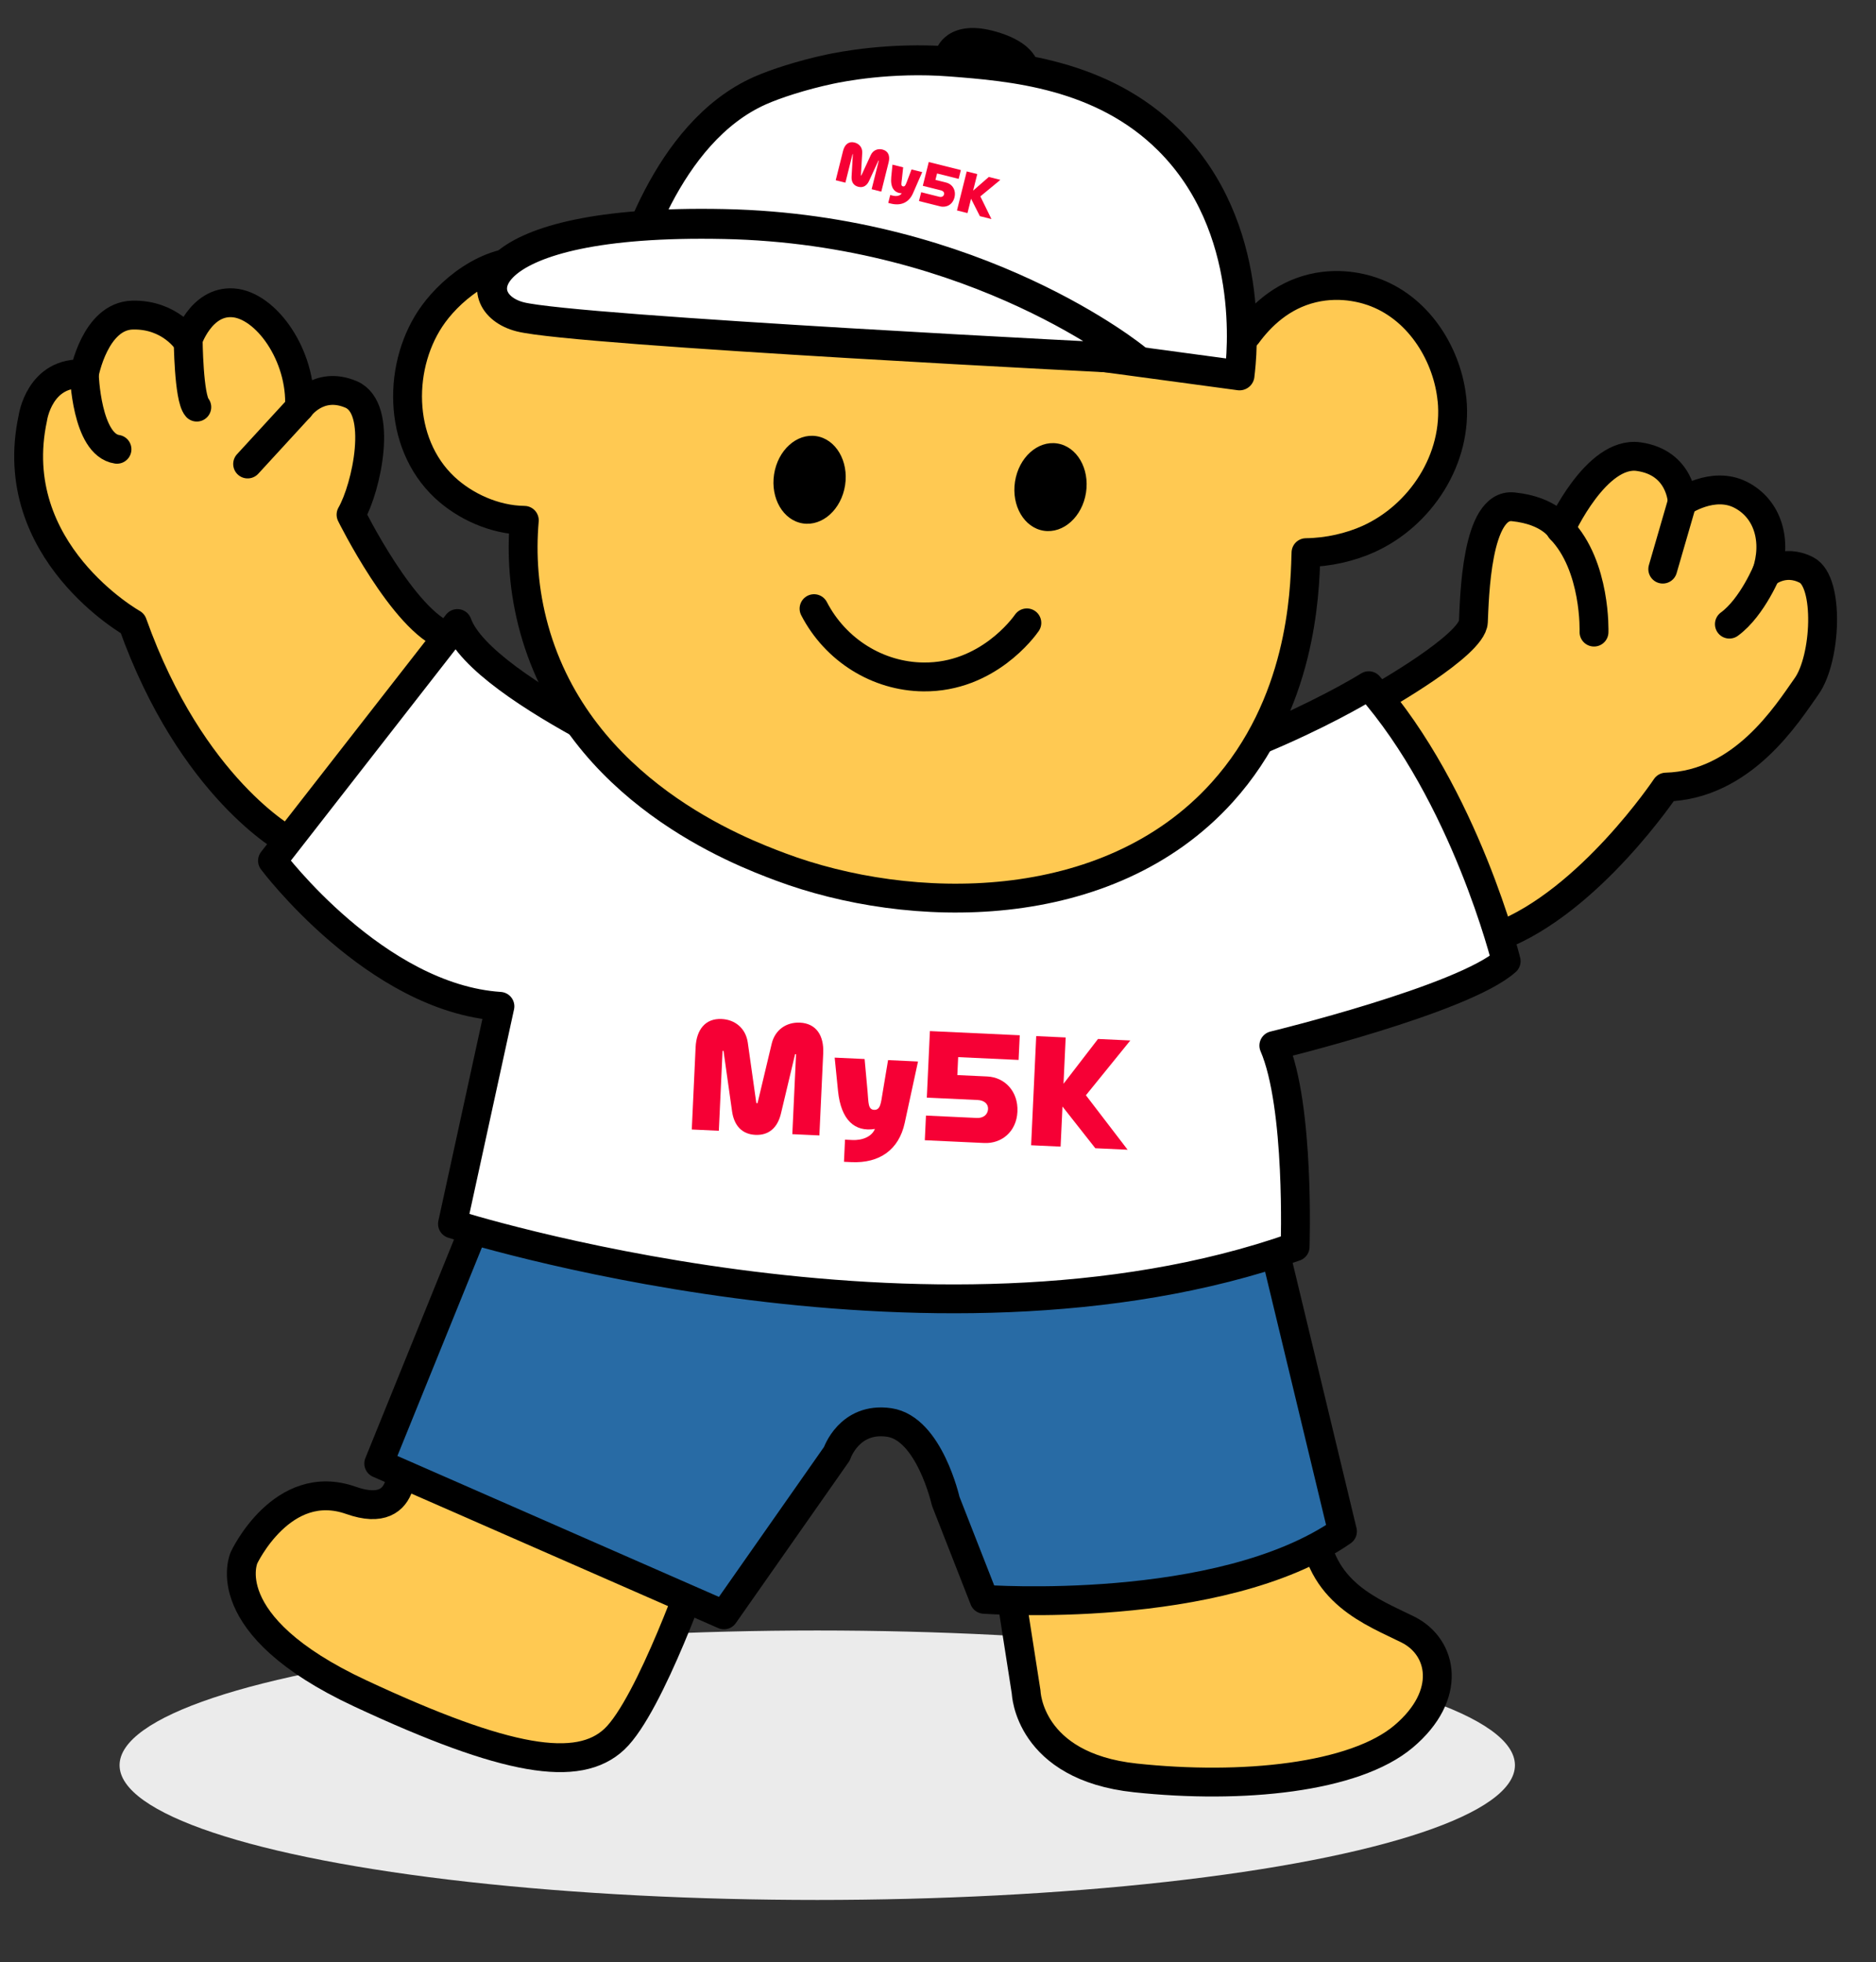
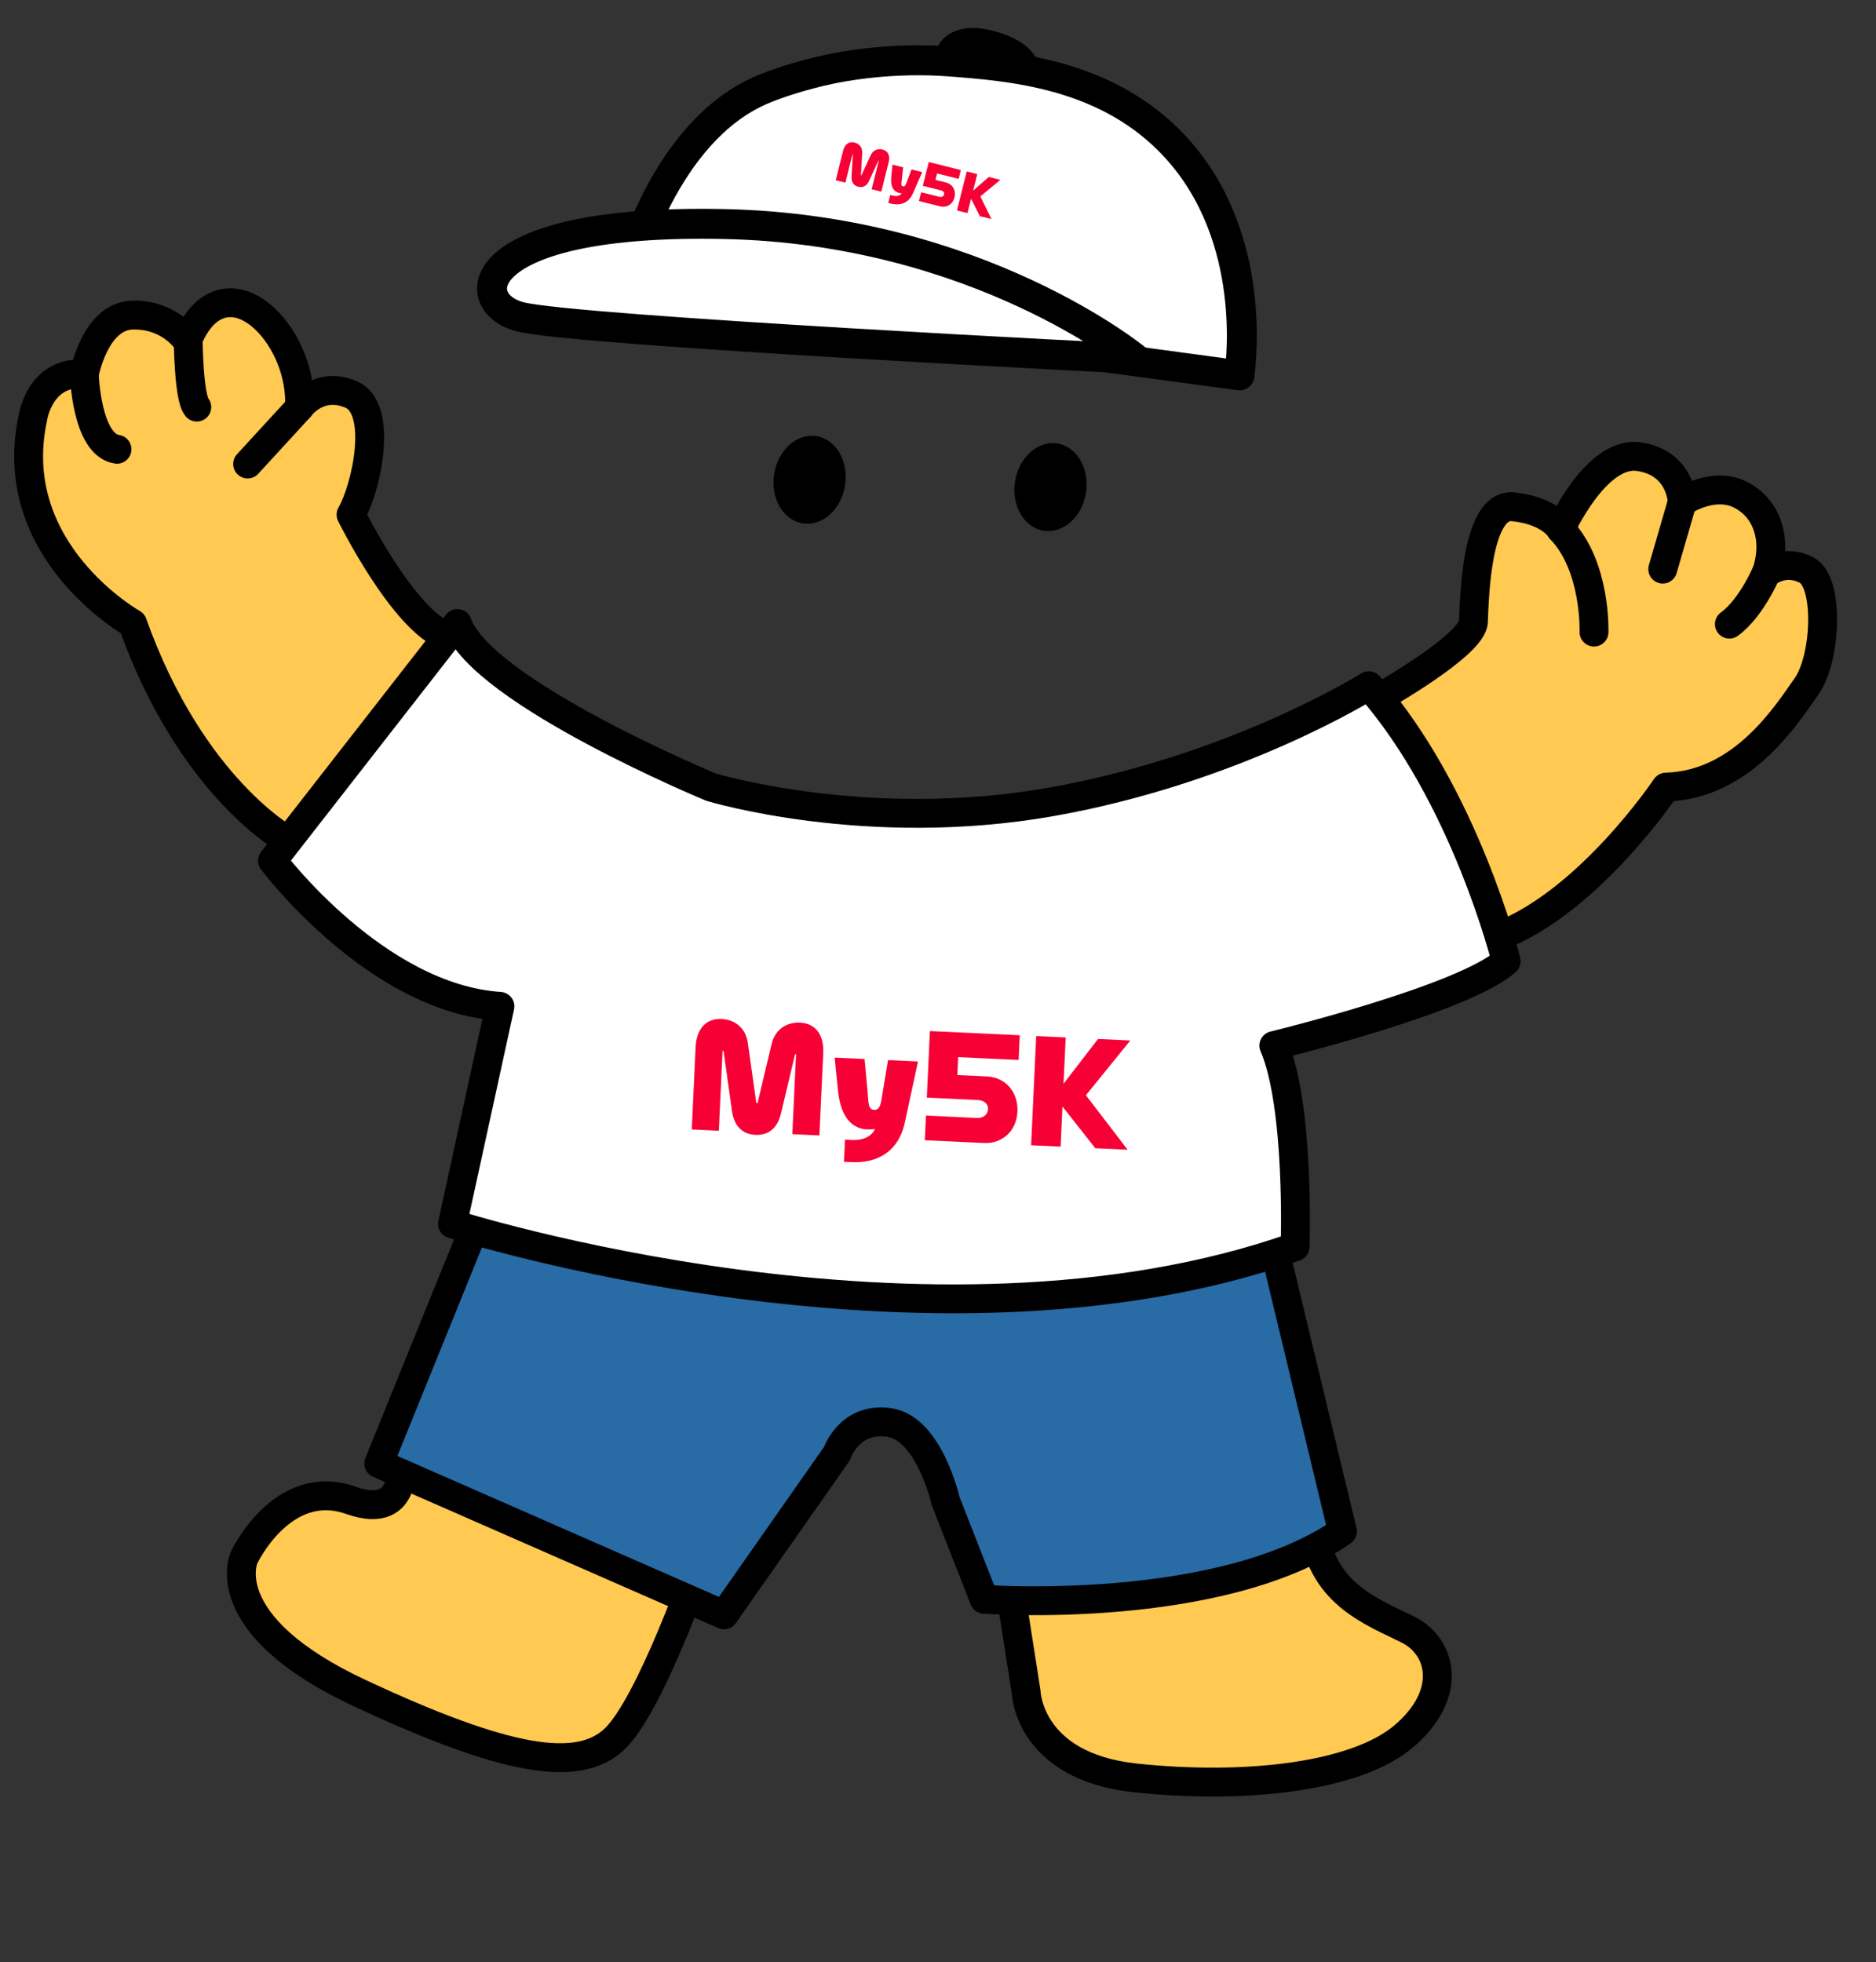
<svg xmlns="http://www.w3.org/2000/svg" width="130" height="136" viewBox="0 0 130 136" fill="none">
  <rect x="0" y="0" width="130" height="136" fill="#333333" stroke="none" />
  <g clip-path="url(#clip0_438_44782)">
-     <ellipse cx="48.347" cy="9.338" rx="48.347" ry="9.338" transform="matrix(-1 0 0 1 104.98 113.004)" fill="#EBEBEB" />
-     <path d="M95.557 48.364C95.557 48.364 102.025 44.725 102.1 43.099C102.176 41.475 102.289 34.861 104.858 35.125C107.428 35.389 108.147 36.674 108.147 36.674C108.147 36.674 110.603 31.231 113.552 31.648C116.5 32.063 116.576 34.785 116.576 34.785C116.576 34.785 118.692 33.312 120.62 34.294C122.548 35.277 123.152 37.545 122.397 39.737C122.397 39.737 123.606 38.679 125.193 39.511C126.78 40.342 126.554 45.633 125.193 47.56C123.833 49.488 120.771 54.401 115.443 54.552C115.443 54.552 110.152 62.48 103.879 64.883C97.606 67.288 92.691 57.008 92.691 57.008L95.558 48.365L95.557 48.364Z" fill="#FFC952" stroke="black" stroke-width="2" stroke-linecap="round" stroke-linejoin="round" />
+     <path d="M95.557 48.364C95.557 48.364 102.025 44.725 102.1 43.099C102.176 41.475 102.289 34.861 104.858 35.125C107.428 35.389 108.147 36.674 108.147 36.674C108.147 36.674 110.603 31.231 113.552 31.648C116.5 32.063 116.576 34.785 116.576 34.785C116.576 34.785 118.692 33.312 120.62 34.294C122.548 35.277 123.152 37.545 122.397 39.737C122.397 39.737 123.606 38.679 125.193 39.511C126.78 40.342 126.554 45.633 125.193 47.56C123.833 49.488 120.771 54.401 115.443 54.552C115.443 54.552 110.152 62.48 103.879 64.883C97.606 67.288 92.691 57.008 92.691 57.008L95.558 48.365Z" fill="#FFC952" stroke="black" stroke-width="2" stroke-linecap="round" stroke-linejoin="round" />
    <path d="M110.459 43.809C110.459 43.809 110.619 39.236 108.145 36.676" stroke="black" stroke-width="2" stroke-linecap="round" stroke-linejoin="round" />
    <path d="M116.574 34.785L115.223 39.444" stroke="black" stroke-width="2" stroke-linecap="round" stroke-linejoin="round" />
    <path d="M122.506 39.445C122.506 39.445 121.455 42.077 119.84 43.257" stroke="black" stroke-width="2" stroke-linecap="round" stroke-linejoin="round" />
    <path d="M19.961 58.266C19.961 58.266 13.27 54.663 9.189 43.211C9.189 43.211 0.289 38.223 2.273 28.982C2.273 28.982 2.726 25.694 5.845 25.92C5.845 25.92 6.582 21.895 9.189 21.838C11.796 21.78 12.988 23.652 12.988 23.652C12.988 23.652 13.895 20.819 16.163 20.988C18.43 21.158 20.924 24.616 20.754 28.244C20.754 28.244 22.058 26.373 24.326 27.336C26.593 28.299 25.402 33.8 24.326 35.67C24.326 35.67 27.978 43.071 30.999 44.103C34.02 45.136 30.999 55.114 30.999 55.114L19.962 58.265L19.961 58.266Z" fill="#FFC952" stroke="black" stroke-width="2" stroke-linecap="round" stroke-linejoin="round" />
    <path d="M5.84 25.922C5.84 25.922 5.982 30.826 8.107 31.138" stroke="black" stroke-width="2" stroke-linecap="round" stroke-linejoin="round" />
    <path d="M13.039 23.504C13.039 23.504 13.069 27.565 13.637 28.216" stroke="black" stroke-width="2" stroke-linecap="round" stroke-linejoin="round" />
    <path d="M20.752 28.246L17.16 32.158" stroke="black" stroke-width="2" stroke-linecap="round" stroke-linejoin="round" />
    <path d="M27.759 100.848C27.759 100.848 28.587 105.492 24.319 103.985C19.558 102.303 16.913 107.953 16.913 107.953C16.913 107.953 14.758 112.601 24.962 117.363C35.167 122.125 40.08 122.881 42.574 120.538C45.068 118.195 48.507 108.254 48.507 108.254L27.759 100.848Z" fill="#FFC952" stroke="black" stroke-width="2" stroke-linecap="round" stroke-linejoin="round" />
    <path d="M70.09 110.748L71.11 117.287C71.11 117.287 71.261 122.426 78.67 123.22C86.077 124.014 93.862 123.22 97.264 120.348C100.665 117.477 99.984 114.151 97.566 112.942C95.147 111.732 91.331 110.41 91.027 105.572C90.725 100.735 71.601 106.253 71.601 106.253L70.09 110.751V110.748Z" fill="#FFC952" stroke="black" stroke-width="2" stroke-linecap="round" stroke-linejoin="round" />
    <path d="M32.804 85.254L26.246 101.432L50.169 111.921L57.993 100.753C57.993 100.753 58.843 98.18 61.621 98.588C64.399 98.996 65.533 104.041 65.533 104.041L68.197 110.844C68.197 110.844 84.524 112.035 93.028 106.138L88.266 86.353L71.656 77.227L32.806 85.255L32.804 85.254Z" fill="#286BA5" stroke="black" stroke-width="2" stroke-linecap="round" stroke-linejoin="round" />
    <path d="M49.268 54.553C49.268 54.553 33.395 47.977 31.695 43.215L18.883 59.654C18.883 59.654 26.025 69.178 34.643 69.746L31.355 84.825C31.355 84.825 64.349 95.369 89.746 86.412C89.746 86.412 90.085 76.662 88.272 72.466C88.272 72.466 101.424 69.27 104.372 66.617C104.372 66.617 101.538 55.119 94.849 47.524C94.849 47.524 85.665 53.306 72.853 55.574C60.041 57.841 49.271 54.553 49.271 54.553H49.268Z" fill="white" stroke="black" stroke-width="2" stroke-linecap="round" stroke-linejoin="round" />
-     <path d="M100.615 27.681C100.319 24.735 98.474 21.512 95.358 20.295C94.817 20.084 93.06 19.473 90.949 19.98C88.78 20.501 87.333 21.938 86.412 23.196C85.576 21.973 84.574 20.757 83.369 19.581C74.274 10.706 59.796 10.345 51.001 14.718C45.856 17.277 42.886 20.864 41.892 22.157C41.1 20.504 39.758 18.745 37.536 18.241C34.308 17.51 31.39 19.916 30.046 21.754C27.555 25.158 27.492 30.675 30.816 33.783C32.188 35.067 34.243 36.038 36.333 36.062C36.129 38.415 36.283 40.956 37.018 43.601C40.143 54.841 51.29 59.031 54.072 60.076C62.999 63.43 76.746 63.726 84.699 54.905C90.187 48.818 90.413 41.165 90.492 38.563C90.495 38.486 90.498 38.399 90.501 38.302C92.05 38.285 93.585 37.917 94.813 37.366C98.409 35.752 101.037 31.833 100.619 27.68L100.615 27.681Z" fill="#FFC952" stroke="black" stroke-width="2" stroke-linecap="round" stroke-linejoin="round" />
    <path d="M75.257 34.138C75.514 32.468 74.621 30.944 73.262 30.735C71.903 30.526 70.593 31.711 70.336 33.382C70.079 35.052 70.973 36.576 72.332 36.785C73.691 36.993 75.001 35.809 75.257 34.138Z" fill="black" />
    <path d="M58.562 33.63C58.819 31.96 57.925 30.436 56.566 30.227C55.208 30.018 53.898 31.203 53.641 32.874C53.384 34.544 54.278 36.068 55.636 36.277C56.995 36.486 58.305 35.301 58.562 33.63Z" fill="black" />
-     <path d="M56.41 42.184C57.899 45.057 60.823 46.885 63.995 46.917C68.426 46.96 70.946 43.473 71.157 43.169" stroke="black" stroke-width="2" stroke-linecap="round" stroke-linejoin="round" />
    <path d="M73.494 79.469L71.453 79.374L71.806 71.809L73.848 71.904L73.698 75.113L76.088 72.008L78.327 72.112L75.249 75.909L78.14 79.685L75.901 79.581L73.626 76.69L73.496 79.469H73.494Z" fill="#F60035" />
    <path d="M70.665 71.752L70.585 73.461L66.397 73.267L66.34 74.511L68.414 74.607C69.634 74.665 70.569 75.647 70.504 77.049C70.441 78.418 69.42 79.275 68.2 79.218L64.086 79.026L64.166 77.317L67.691 77.482C68.14 77.503 68.451 77.251 68.469 76.861C68.485 76.505 68.197 76.259 67.75 76.238L64.225 76.073L64.439 71.461L70.668 71.751L70.665 71.752Z" fill="#F60035" />
    <path d="M58.99 80.544L58.484 80.52L58.556 78.987L59.061 79.011C59.816 79.045 60.429 78.742 60.627 78.244C59.229 78.47 58.278 77.628 58.072 75.614L57.84 73.301L59.914 73.397L60.118 75.635C60.189 76.444 60.15 76.9 60.574 76.92C61.022 76.941 61.045 76.435 61.172 75.676L61.54 73.473L63.615 73.57L62.692 77.833C62.291 79.676 60.958 80.637 58.992 80.544H58.99Z" fill="#F60035" />
    <path d="M47.938 78.282L48.203 72.585C48.261 71.357 48.88 70.571 50.007 70.624C50.928 70.666 51.674 71.258 51.818 72.254L52.411 76.454L52.494 76.459L53.477 72.331C53.714 71.353 54.511 70.834 55.432 70.876C56.56 70.929 57.103 71.768 57.046 72.995L56.78 78.693L54.905 78.606L55.163 73.065L55.097 73.062L54.114 77.189C53.877 78.168 53.27 78.696 52.35 78.654C51.429 78.612 50.876 78.029 50.73 77.032L50.137 72.832L50.071 72.829L49.813 78.37L47.938 78.282Z" fill="#F60035" />
    <path d="M85.892 26.016C86.065 24.644 87.046 15.753 81.001 9.715C76.36 5.079 70.043 4.589 65.865 4.264C61.674 3.939 58.22 4.642 57.531 4.787C55.543 5.208 53.708 5.817 52.665 6.28C46.118 9.183 43.596 18.323 43.103 20.235L85.894 26.016L85.892 26.016Z" fill="white" />
    <path d="M85.892 26.016C86.065 24.644 87.046 15.753 81.001 9.715C76.36 5.079 70.043 4.589 65.865 4.264C61.674 3.939 58.22 4.642 57.531 4.787C55.543 5.208 53.708 5.817 52.665 6.28C46.118 9.183 43.596 18.323 43.103 20.235L85.894 26.016L85.892 26.016Z" stroke="black" stroke-width="2.074" stroke-linecap="round" stroke-linejoin="round" />
    <path d="M78.705 24.871C78.705 24.871 67.792 15.895 50.193 15.527C32.595 15.158 32.248 20.982 36.041 21.957C39.832 22.934 78.705 24.871 78.705 24.871Z" fill="white" />
    <path d="M78.705 24.871C78.705 24.871 67.792 15.895 50.193 15.527C32.595 15.158 32.248 20.982 36.041 21.957C39.832 22.934 78.705 24.871 78.705 24.871Z" stroke="black" stroke-width="2.074" stroke-linecap="round" stroke-linejoin="round" />
    <path d="M64.912 3.353C64.912 3.353 65.634 1.319 68.788 2.131C71.942 2.944 71.963 4.593 71.963 4.593L64.912 3.352L64.912 3.353Z" fill="black" />
    <path d="M67.044 14.768L66.315 14.585L66.991 11.882L67.721 12.065L67.433 13.212L68.52 12.265L69.321 12.466L67.935 13.611L68.703 15.182L67.902 14.981L67.291 13.774L67.043 14.767L67.044 14.768Z" fill="#F60035" />
    <path d="M66.584 11.788L66.431 12.398L64.935 12.023L64.824 12.468L65.565 12.653C66.001 12.763 66.267 13.184 66.141 13.686C66.018 14.175 65.587 14.411 65.152 14.302L63.682 13.934L63.835 13.323L65.094 13.639C65.254 13.679 65.384 13.611 65.42 13.471C65.451 13.344 65.365 13.234 65.206 13.194L63.947 12.878L64.36 11.23L66.586 11.787L66.584 11.788Z" fill="#F60035" />
    <path d="M61.734 14.109L61.553 14.064L61.69 13.516L61.871 13.56C62.141 13.627 62.383 13.562 62.491 13.398C61.97 13.377 61.688 13.005 61.761 12.263L61.845 11.412L62.586 11.598L62.497 12.42C62.463 12.716 62.416 12.879 62.567 12.916C62.728 12.956 62.772 12.775 62.874 12.511L63.166 11.744L63.907 11.93L63.265 13.4C62.986 14.035 62.435 14.284 61.734 14.109Z" fill="#F60035" />
    <path d="M57.913 12.49L58.422 10.454C58.532 10.015 58.812 9.777 59.215 9.878C59.545 9.96 59.77 10.227 59.749 10.597L59.658 12.155L59.688 12.162L60.342 10.746C60.498 10.411 60.824 10.28 61.152 10.363C61.555 10.464 61.69 10.807 61.58 11.246L61.071 13.282L60.401 13.114L60.897 11.134L60.873 11.129L60.22 12.546C60.064 12.88 59.806 13.028 59.478 12.946C59.148 12.864 58.992 12.613 59.011 12.243L59.101 10.686L59.078 10.681L58.583 12.66L57.913 12.492L57.913 12.49Z" fill="#F60035" />
  </g>
  <defs>
    <clipPath id="clip0_438_44782">
      <rect width="129" height="135" fill="white" transform="translate(0.547 0.676)" />
    </clipPath>
  </defs>
</svg>